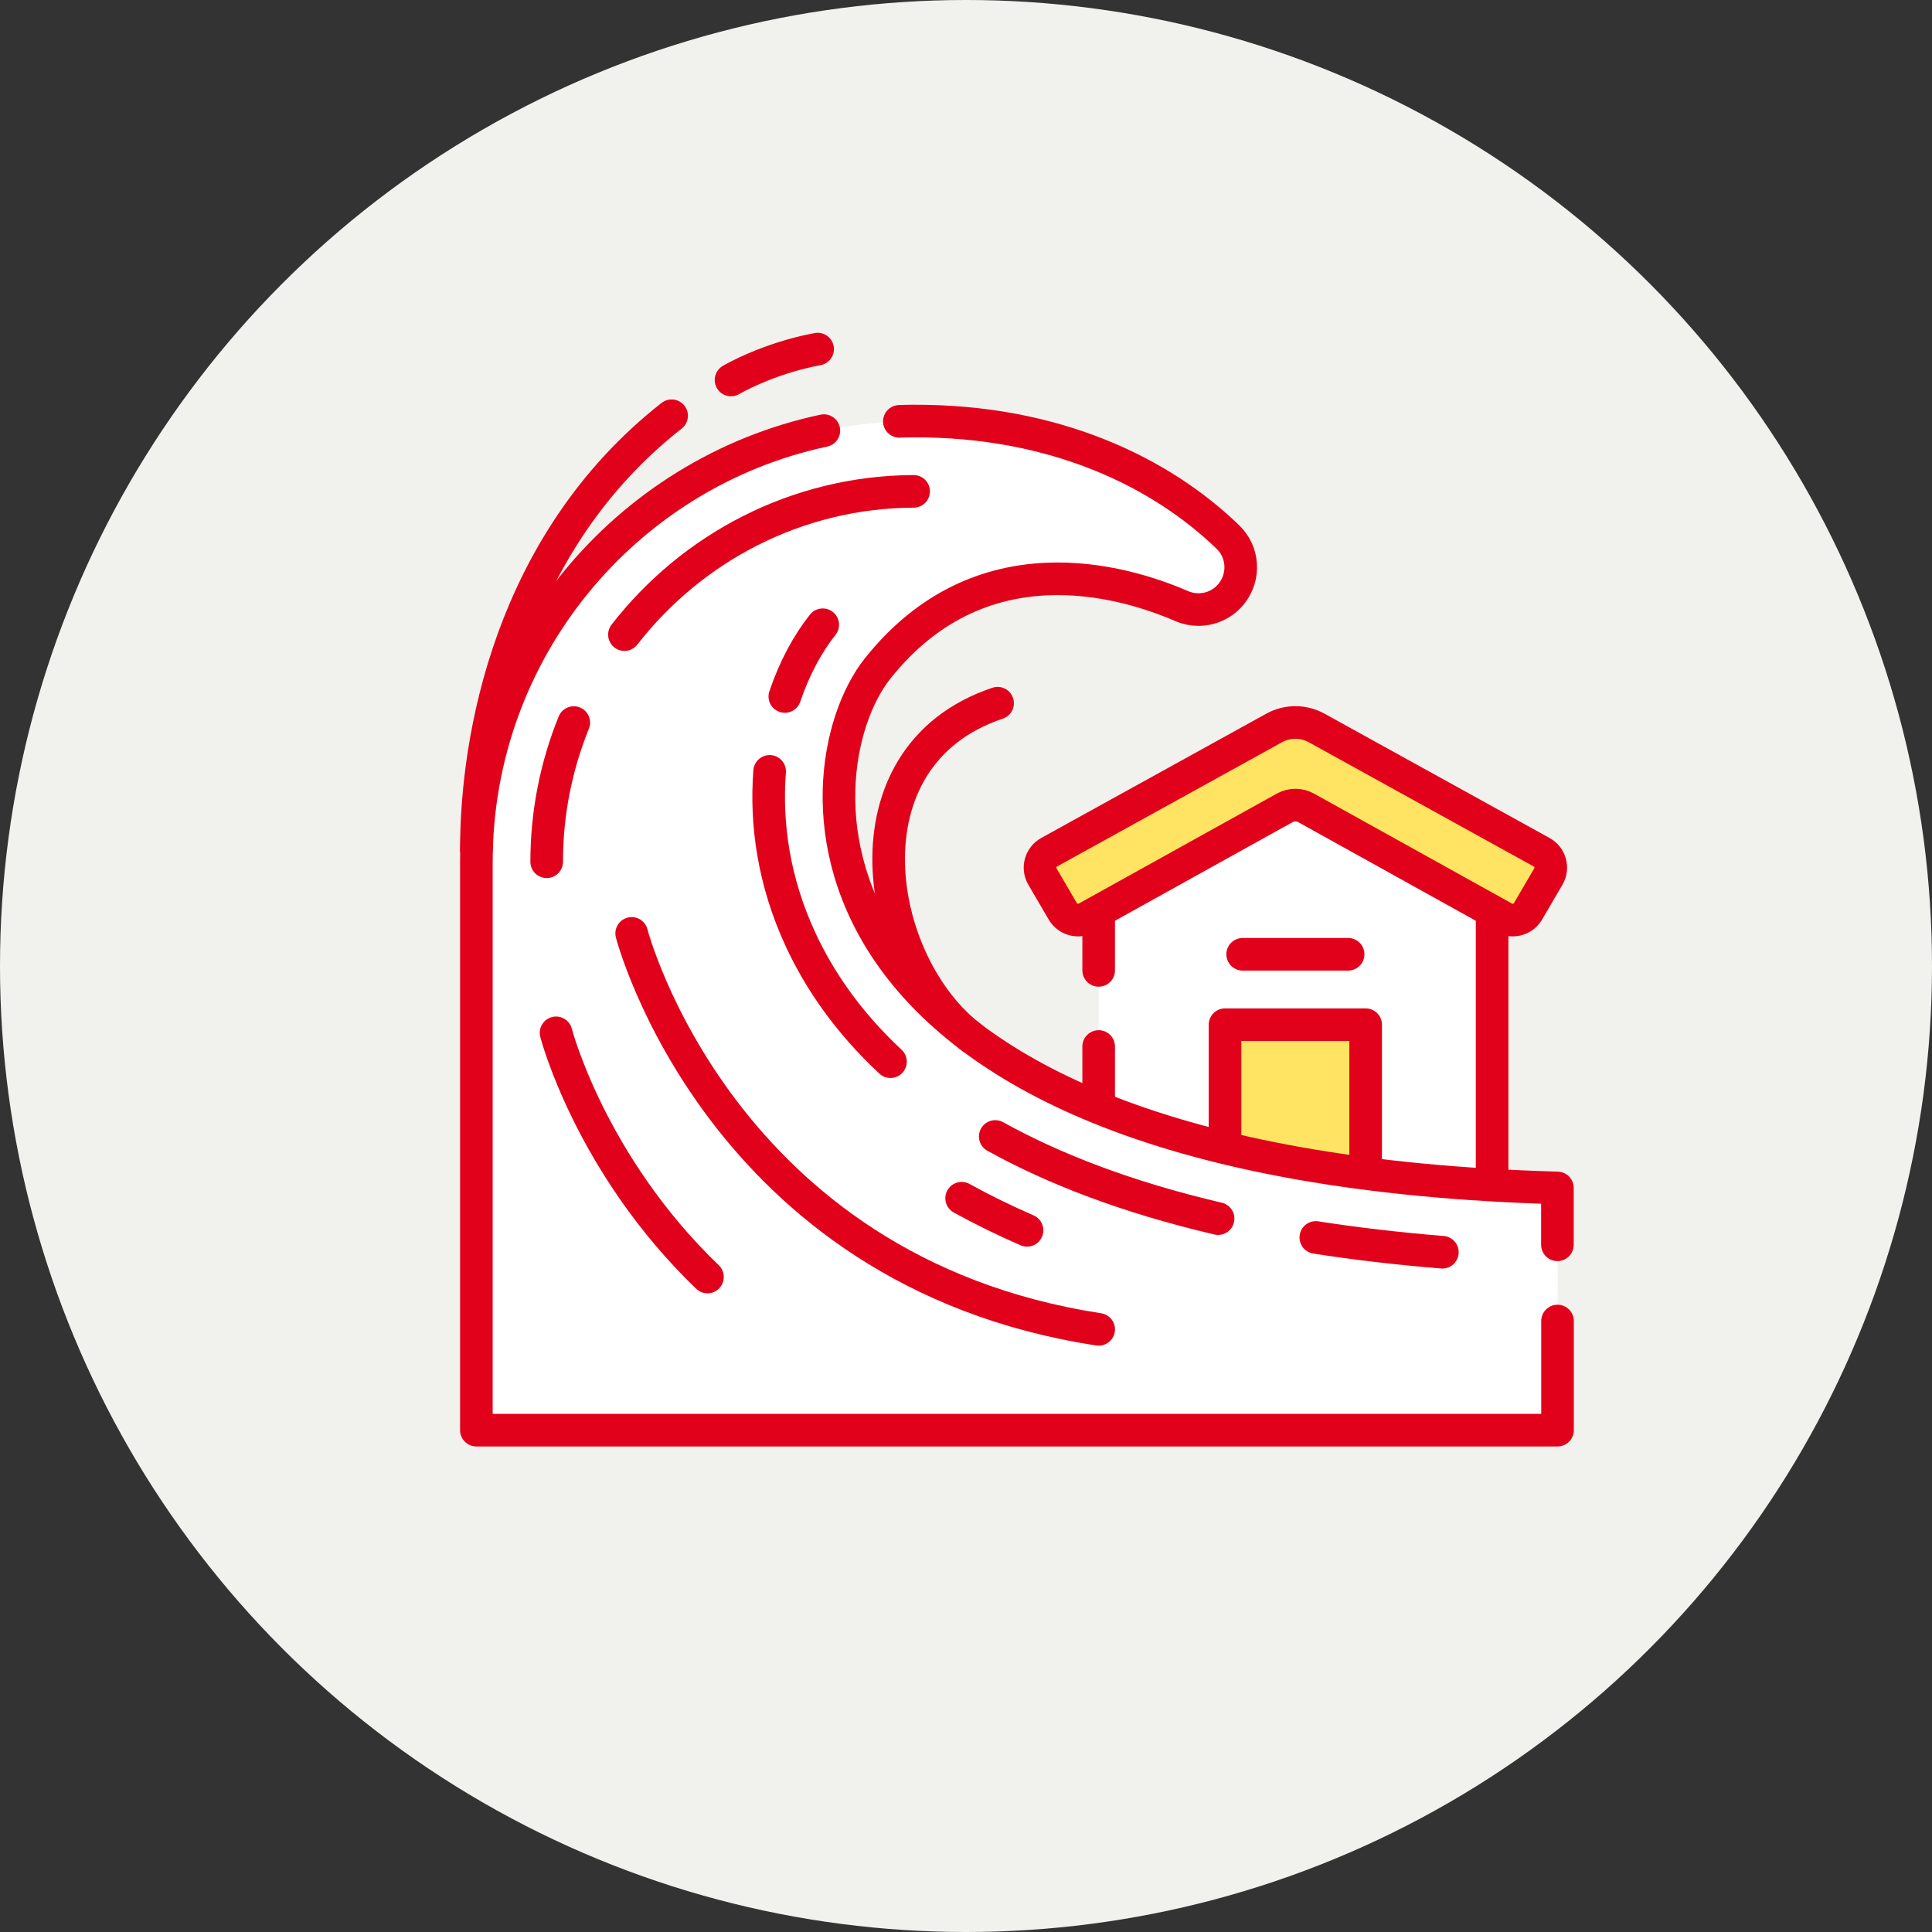
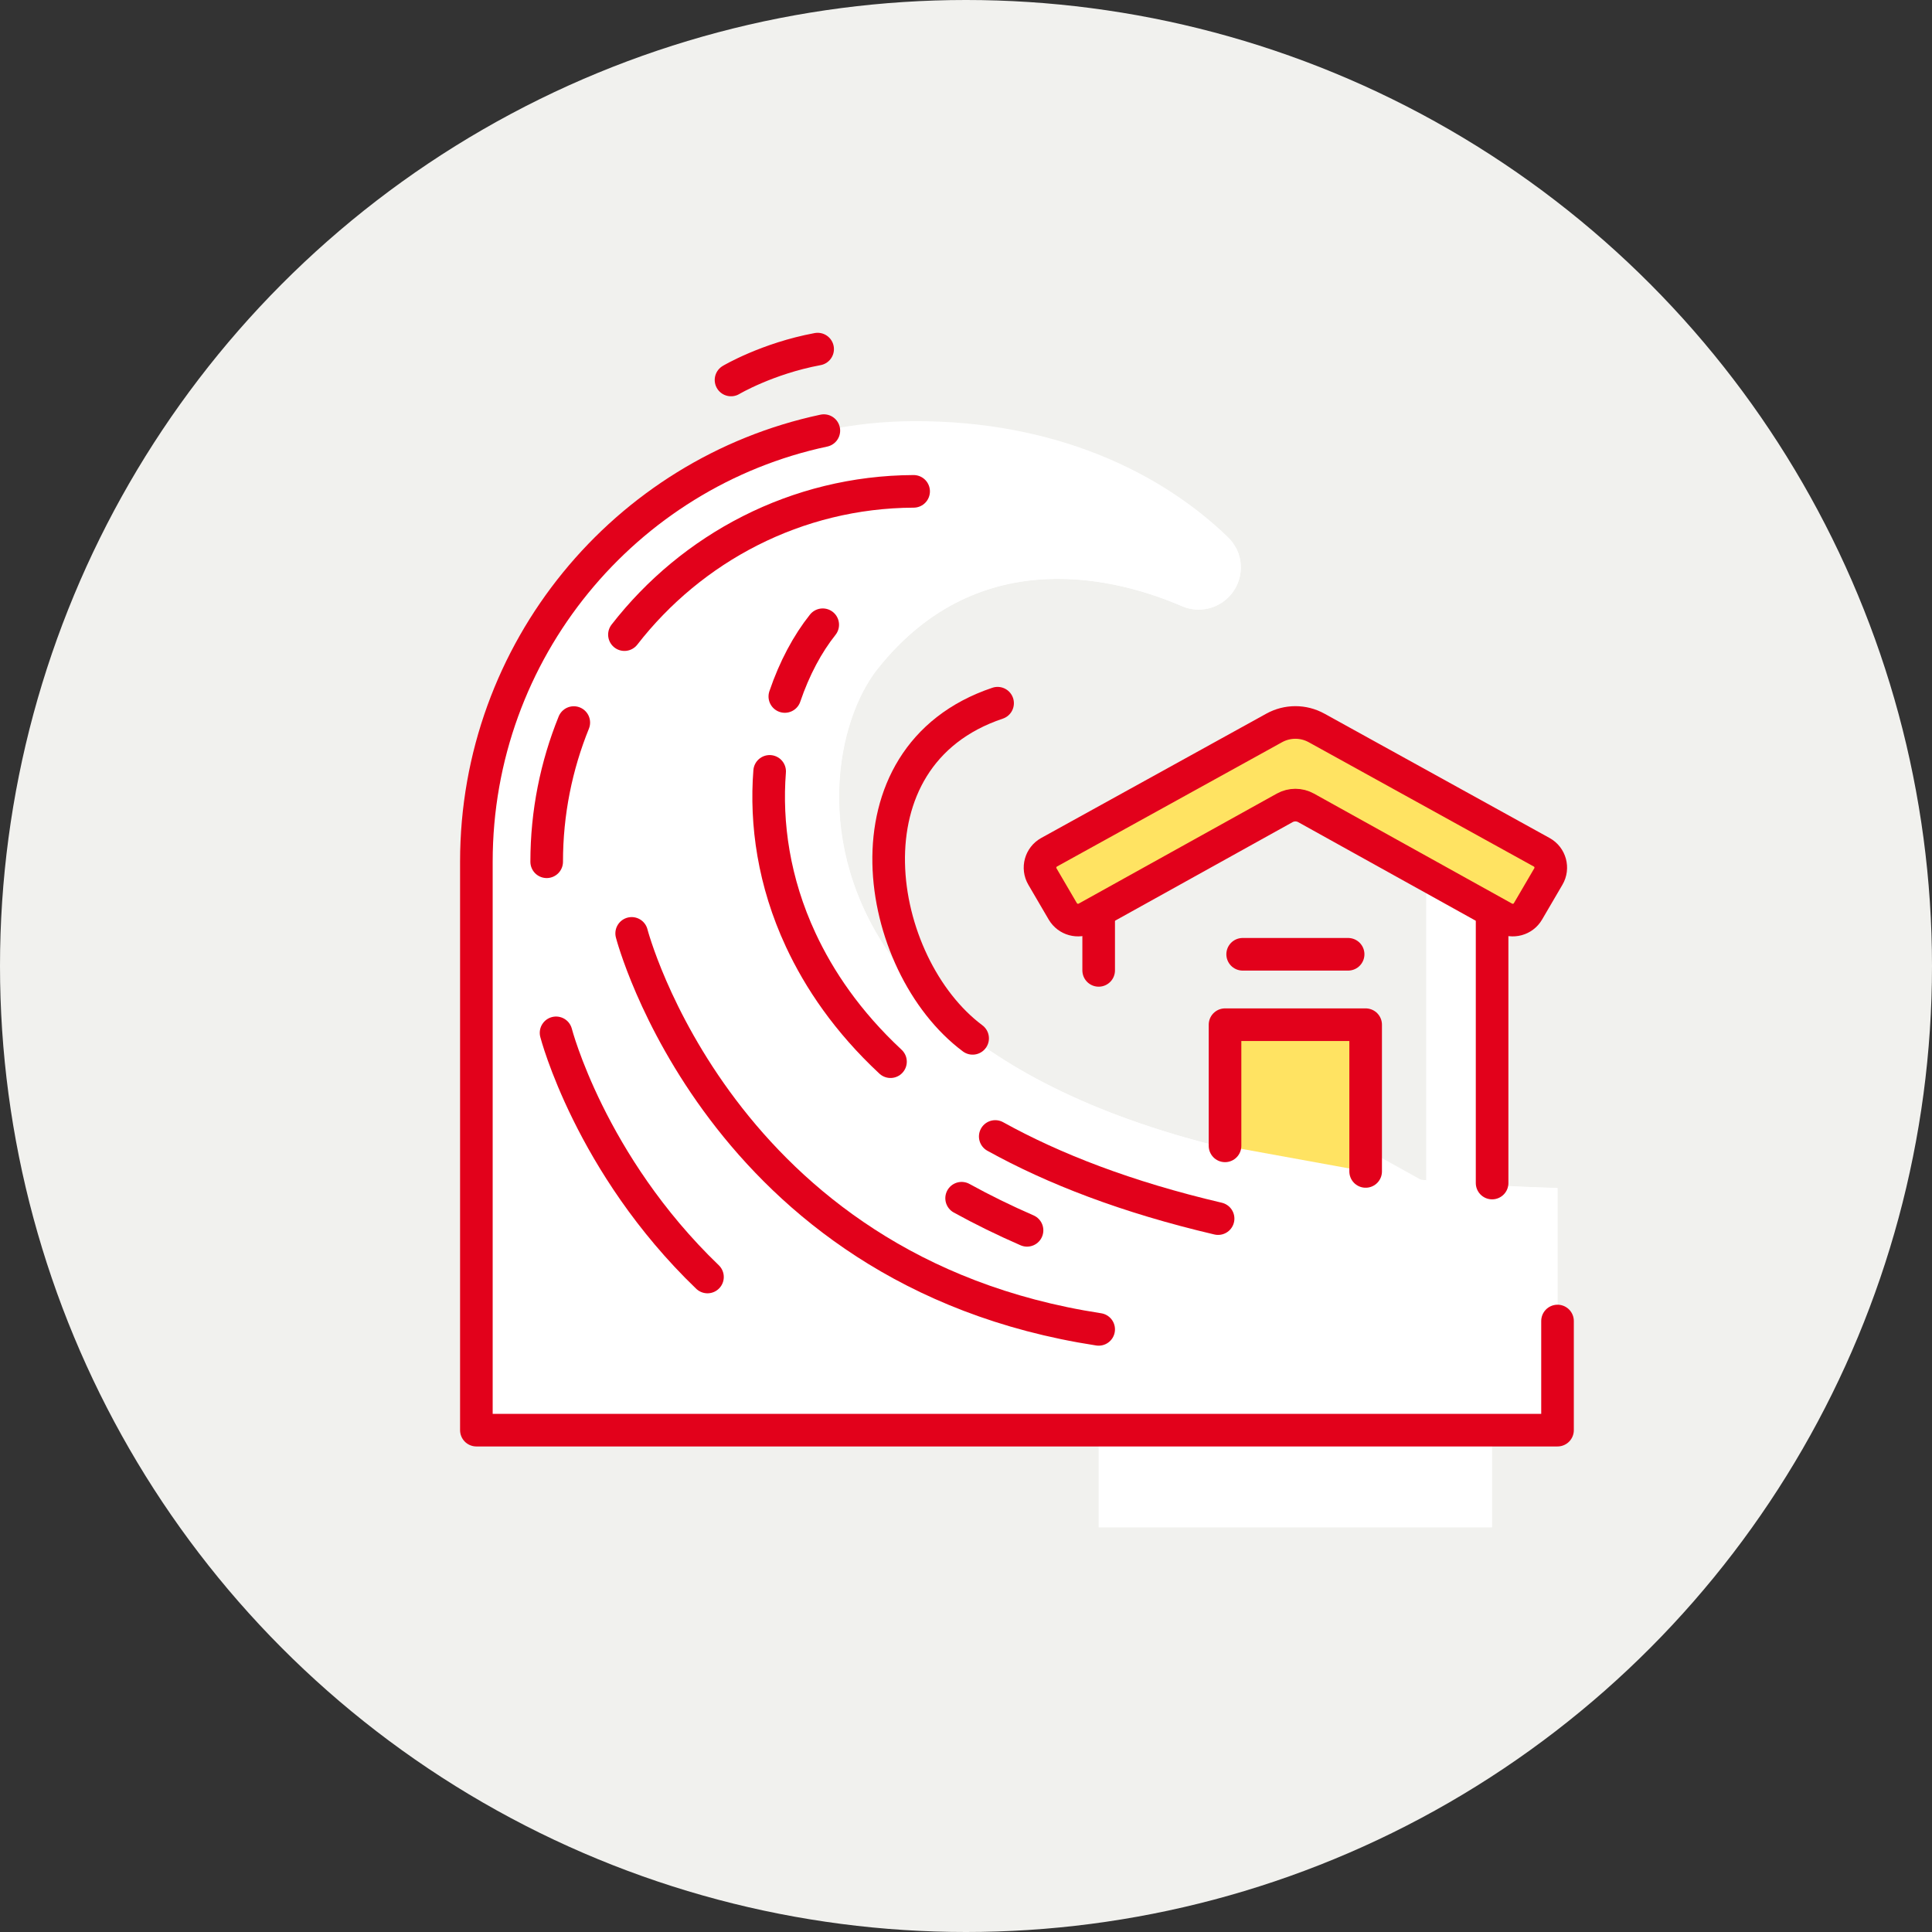
<svg xmlns="http://www.w3.org/2000/svg" id="b" viewBox="0 0 189.6 189.6">
  <rect x="0" y="0" width="189.6" height="189.6" fill="#333333" stroke="none" />
  <g id="c">
    <circle cx="94.8" cy="94.8" r="94.8" style="fill:#f1f1ee;" />
    <g id="d">
      <g id="e">
        <g id="f">
          <g id="g">
            <path id="h" d="M129.21,71.44l22.09,12.2c.85.47,1.14,1.55.65,2.38l-2,3.42c-.47.81-1.51,1.09-2.33.64l-19.45-10.8c-.65-.36-1.44-.36-2.09,0l-19.45,10.8c-.82.45-1.85.17-2.33-.64l-2-3.42c-.49-.84-.19-1.91.65-2.38l22.09-12.2c1.3-.72,2.87-.72,4.17,0" style="fill:#fff;" />
          </g>
          <g id="i">
-             <path id="j" d="M146.43,119.65v-30.24l-18.26-10.13c-.65-.36-1.44-.36-2.09,0l-18.26,10.13v30.24h38.61Z" style="fill:#fff;" />
+             <path id="j" d="M146.43,119.65l-18.26-10.13c-.65-.36-1.44-.36-2.09,0l-18.26,10.13v30.24h38.61Z" style="fill:#fff;" />
          </g>
          <g id="k">
            <path id="l" d="M139.96,85.82v33.83h6.47v-30.24s-3.59-1.99-6.47-3.59" style="fill:#fff;" />
          </g>
          <path id="m" d="M134.03,119.65h-13.8v-19.1h13.8v19.1Z" style="fill:#fff;" />
          <g id="n">
            <path id="o" d="M152.85,116.59v23.77H46.75v-55.79c0-23.74,19.14-43.14,42.89-43.24,13.97-.06,24.34,5.07,30.88,11.39,1.53,1.48,1.67,3.88.36,5.54-1.17,1.47-3.17,1.97-4.89,1.23-5.87-2.54-19.74-6.57-29.84,6.13-8.07,10.14-10.16,48.82,66.71,50.98" style="fill:#fff;" />
          </g>
          <g id="p">
-             <path id="q" d="M86.14,65.61c10.1-12.7,23.97-8.67,29.84-6.13,1.72.75,3.73.24,4.89-1.23,1.32-1.67,1.17-4.07-.36-5.54-3.59-3.47-8.34-6.58-14.2-8.67-11.04-1.91-25.43-.52-36.89,13.89-11.48,14.43-17.02,68.57,69.69,82.42h13.74v-23.77c-76.87-2.16-74.78-40.84-66.71-50.98" style="fill:#fff;" />
-           </g>
+             </g>
          <g id="r">
            <path id="s" d="M86.14,65.61c10.1-12.7,23.97-8.67,29.84-6.13,1.72.75,3.73.24,4.89-1.23,1.04-1.31,1.17-3.07.43-4.48-1.25.4-2.63.36-3.9-.19-7.87-3.41-26.46-8.8-39.99,8.21-10.3,12.95-13.33,60.59,75.43,67.58v-12.79c-76.87-2.16-74.78-40.84-66.71-50.98" style="fill:#fff;" />
          </g>
          <g id="t">
            <path id="u" d="M138.13,76.37c-1.27,1.87-3.06,3.74-5.28,5.51l14.78,8.2c.82.45,1.85.17,2.33-.64l2-3.42c.49-.84.19-1.91-.65-2.38l-13.17-7.27Z" style="fill:#fff;" />
          </g>
          <g id="v">
            <path id="w" d="M146.43,116.1v-26.68" style="fill:none; stroke:#e2011b; stroke-linecap:round; stroke-linejoin:round; stroke-width:3.2px;" />
          </g>
          <g id="x">
-             <path id="y" d="M107.82,108.51v-5.81" style="fill:none; stroke:#e2011b; stroke-linecap:round; stroke-linejoin:round; stroke-width:3.2px;" />
-           </g>
+             </g>
          <g id="z">
            <path id="aa" d="M107.82,95.23v-5.81" style="fill:none; stroke:#e2011b; stroke-linecap:round; stroke-linejoin:round; stroke-width:3.2px;" />
          </g>
          <g id="ab">
            <path id="ac" d="M121.95,93.65h10.35" style="fill:none; stroke:#e2011b; stroke-linecap:round; stroke-linejoin:round; stroke-width:3.2px;" />
          </g>
          <g id="ad">
            <path id="ae" d="M120.22,112.45v-11.89h13.8v14.4" style="fill:#ffe362; stroke:#e2011b; stroke-linecap:round; stroke-linejoin:round; stroke-width:3.2px;" />
          </g>
          <g id="af">
-             <path id="ag" d="M88.26,41.35c.46-.02.91-.03,1.37-.03,13.97-.06,24.34,5.07,30.88,11.39,1.53,1.48,1.67,3.88.35,5.54-.8,1.02-2.01,1.57-3.25,1.57-.55,0-1.11-.11-1.64-.34-5.88-2.54-19.74-6.57-29.84,6.12-8.07,10.14-10.16,48.82,66.71,50.98v5.58" style="fill:none; stroke:#e2011b; stroke-linecap:round; stroke-linejoin:round; stroke-width:3.2px;" />
-           </g>
+             </g>
          <g id="ah">
            <path id="ai" d="M152.85,129.64v10.71H46.75v-55.79c0-20.73,14.6-38.15,34.1-42.3" style="fill:none; stroke:#e2011b; stroke-linecap:round; stroke-linejoin:round; stroke-width:3.2px;" />
          </g>
          <g id="aj">
            <path id="ak" d="M94.37,117.59c2.03,1.12,4.17,2.17,6.42,3.15" style="fill:none; stroke:#e2011b; stroke-linecap:round; stroke-linejoin:round; stroke-width:3.2px;" />
          </g>
          <g id="al">
-             <path id="am" d="M129.13,121.44c3.86.6,7.99,1.09,12.42,1.45" style="fill:none; stroke:#e2011b; stroke-linecap:round; stroke-linejoin:round; stroke-width:3.2px;" />
-           </g>
+             </g>
          <g id="an">
            <path id="ao" d="M97.67,111.53c5.72,3.17,12.9,5.96,21.87,8.06" style="fill:none; stroke:#e2011b; stroke-linecap:round; stroke-linejoin:round; stroke-width:3.2px;" />
          </g>
          <g id="ap">
            <path id="aq" d="M75.53,75.7c-.4,5.13.4,10.85,3.05,16.54,1.81,3.89,4.58,8.01,8.81,11.95" style="fill:none; stroke:#e2011b; stroke-linecap:round; stroke-linejoin:round; stroke-width:3.2px;" />
          </g>
          <g id="ar">
            <path id="as" d="M80.74,61.31c-1.49,1.87-2.78,4.27-3.72,7.04" style="fill:none; stroke:#e2011b; stroke-linecap:round; stroke-linejoin:round; stroke-width:3.2px;" />
          </g>
          <g id="at">
            <path id="au" d="M61.28,62.28c6.6-8.5,16.87-14.01,28.38-14.06" style="fill:none; stroke:#e2011b; stroke-linecap:round; stroke-linejoin:round; stroke-width:3.2px;" />
          </g>
          <g id="av">
            <path id="aw" d="M53.65,84.57c0-4.83.95-9.44,2.66-13.66" style="fill:none; stroke:#e2011b; stroke-linecap:round; stroke-linejoin:round; stroke-width:3.2px;" />
          </g>
          <g id="ax">
            <path id="ay" d="M129.21,71.44l22.09,12.2c.85.47,1.14,1.55.65,2.38l-2,3.42c-.47.81-1.51,1.09-2.33.64l-19.45-10.8c-.65-.36-1.44-.36-2.09,0l-19.45,10.8c-.82.45-1.85.17-2.33-.64l-2-3.42c-.49-.84-.19-1.91.65-2.38l22.09-12.2c1.3-.72,2.87-.72,4.17,0Z" style="fill:#ffe362; stroke:#e2011b; stroke-linecap:round; stroke-linejoin:round; stroke-width:3.2px;" />
          </g>
          <g id="az">
            <path id="ba" d="M61.99,91.6s8.58,33.15,45.83,38.86" style="fill:none; stroke:#e2011b; stroke-linecap:round; stroke-linejoin:round; stroke-width:3.2px;" />
          </g>
          <g id="bb">
            <path id="bc" d="M54.57,101.36s3.33,12.88,14.86,23.96" style="fill:none; stroke:#e2011b; stroke-linecap:round; stroke-linejoin:round; stroke-width:3.2px;" />
          </g>
          <g id="bd">
            <path id="be" d="M95.45,101.9c-9.66-7.21-13.12-27.67,2.45-32.89" style="fill:none; stroke:#e2011b; stroke-linecap:round; stroke-linejoin:round; stroke-width:3.2px;" />
          </g>
          <g id="bf">
-             <path id="bg" d="M46.75,83.33c0-10.76,3.23-30.03,19.16-42.53" style="fill:none; stroke:#e2011b; stroke-linecap:round; stroke-linejoin:round; stroke-width:3.2px;" />
-           </g>
+             </g>
          <g id="bh">
            <path id="bi" d="M71.74,37.29s3.55-2.11,8.5-3.03" style="fill:none; stroke:#e2011b; stroke-linecap:round; stroke-linejoin:round; stroke-width:3.2px;" />
          </g>
        </g>
      </g>
    </g>
  </g>
</svg>